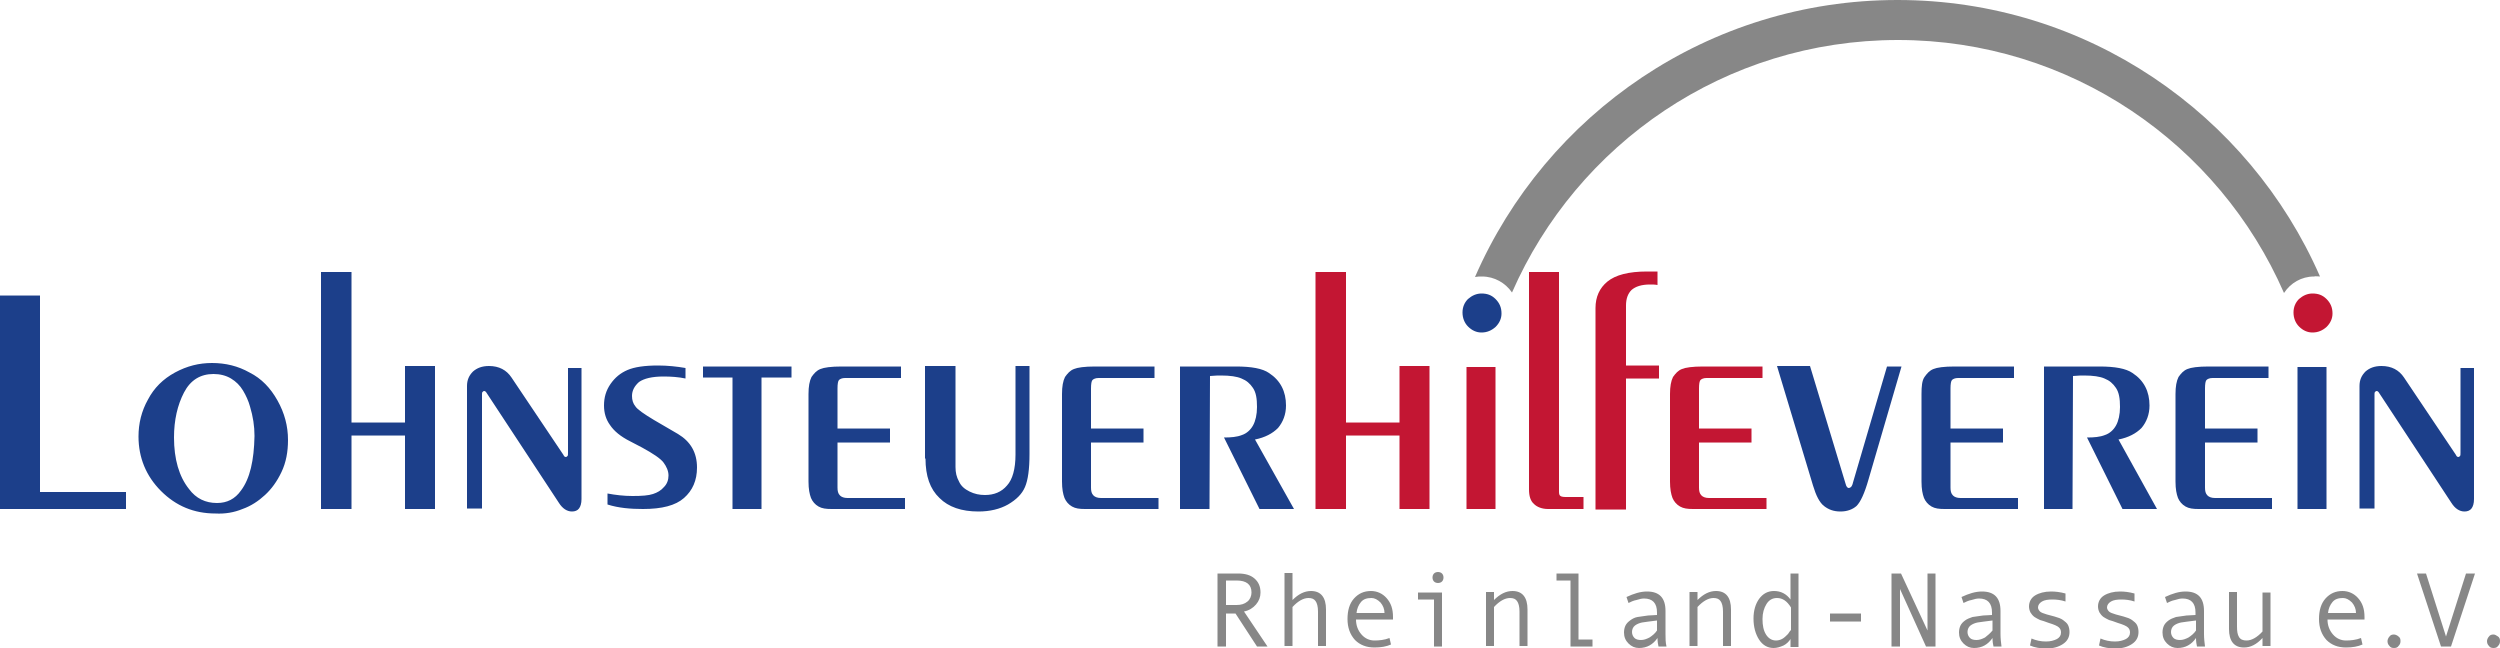
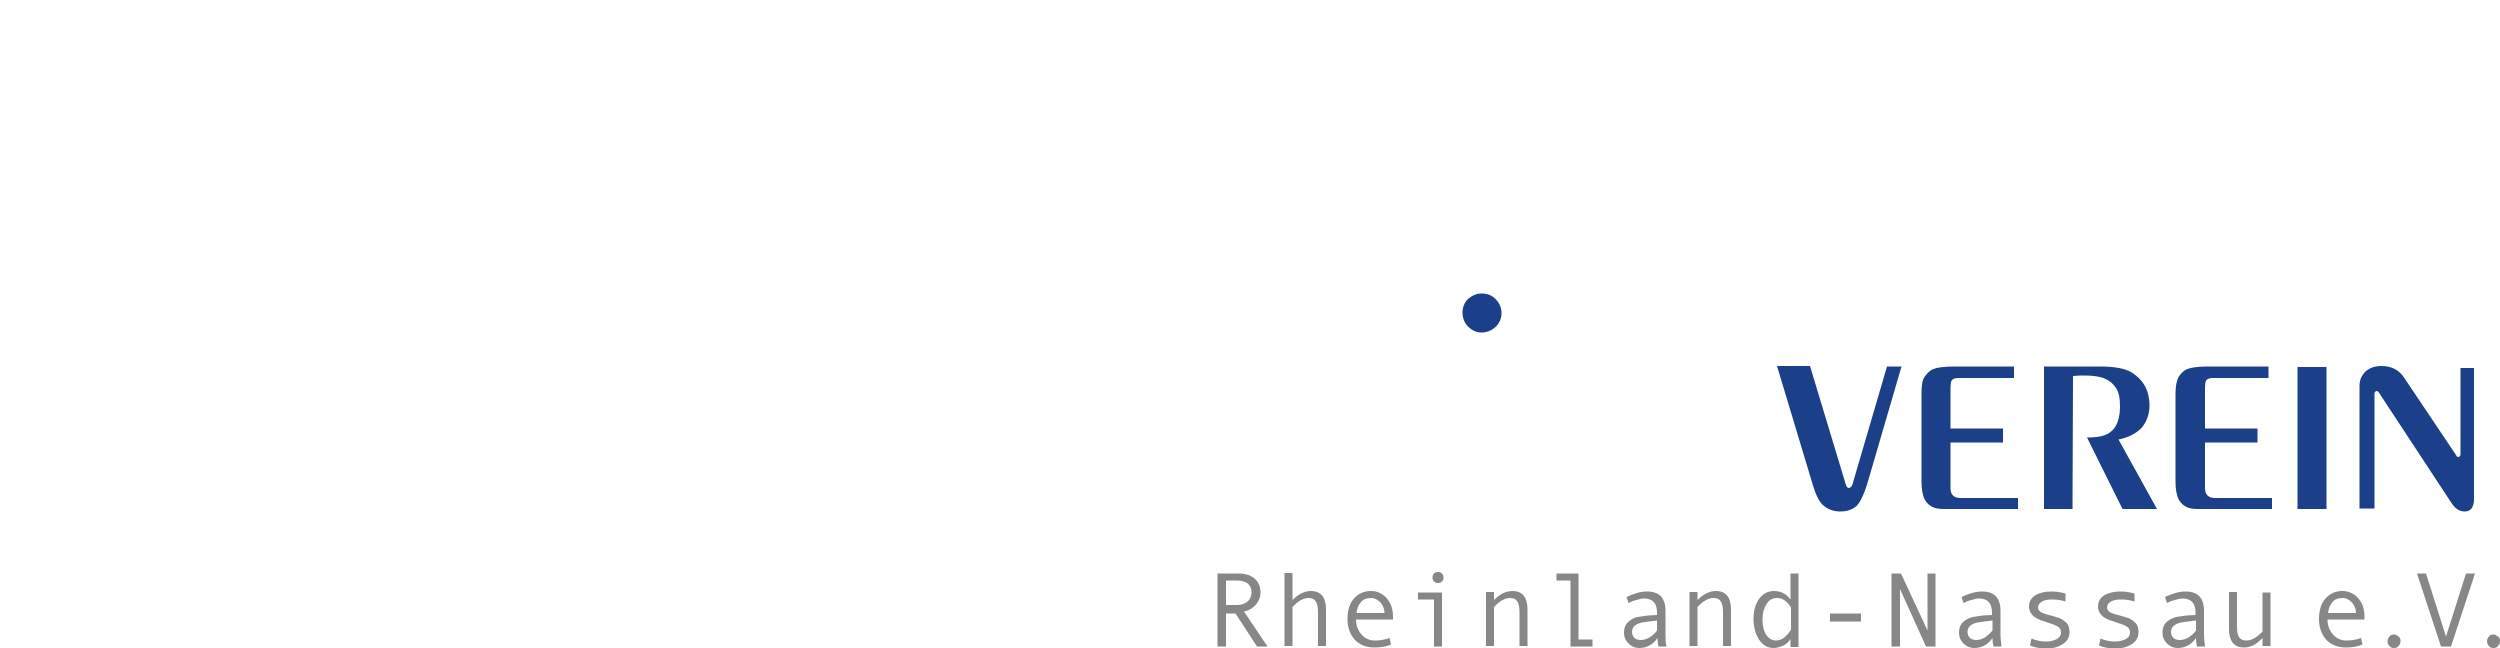
<svg xmlns="http://www.w3.org/2000/svg" xmlns:xlink="http://www.w3.org/1999/xlink" version="1.1" id="Ebene_1" x="0px" y="0px" viewBox="0 0 500 129.6" style="enable-background:new 0 0 500 129.6;" xml:space="preserve">
  <style type="text/css">
	.st0{clip-path:url(#SVGID_2_);fill:#878787;}
	.st1{clip-path:url(#SVGID_2_);fill:#C31633;}
	.st2{clip-path:url(#SVGID_2_);fill:#1C3F8A;}
</style>
  <g>
    <defs>
      <rect id="SVGID_1_" y="0" width="500" height="129.6" />
    </defs>
    <clipPath id="SVGID_2_">
      <use xlink:href="#SVGID_1_" style="overflow:visible;" />
    </clipPath>
-     <path class="st0" d="M464,55.3C449.8,22.8,417.3,0,379.5,0c-37.8,0-70.3,22.8-84.5,55.4c0.5-0.1,0.9-0.1,1.4-0.1   c2.5,0,4.7,1.3,6,3.2c13-29.7,42.6-50.5,77.2-50.5c34.5,0,64.2,20.8,77.2,50.6c1.3-2,3.5-3.3,6-3.3C463.2,55.2,463.6,55.3,464,55.3   " />
-     <path class="st1" d="M465.3,59.8c-0.8-0.8-1.7-1.1-2.8-1.1c-1,0-1.9,0.4-2.7,1.1c-0.7,0.7-1.1,1.6-1.1,2.7c0,1.1,0.4,2.1,1.1,2.8   c0.8,0.8,1.7,1.2,2.7,1.2c1.1,0,2-0.4,2.8-1.1c0.8-0.8,1.2-1.7,1.2-2.7C466.5,61.5,466.1,60.6,465.3,59.8 M340.6,73.3   c-2.1,0-3.5,0.2-4.2,0.5c-0.8,0.3-1.3,0.9-1.8,1.6c-0.4,0.8-0.6,1.9-0.6,3.4v17.5c0,1.5,0.2,2.5,0.5,3.3c0.3,0.7,0.8,1.3,1.5,1.7   s1.5,0.5,2.6,0.5h14.7v-2.2h-11.5c-0.7,0-1.2-0.2-1.5-0.5c-0.4-0.4-0.5-0.9-0.5-1.6v-9h10.5v-2.8h-10.5v-8c0-0.9,0.1-1.5,0.3-1.7   c0.2-0.2,0.6-0.4,1.2-0.4h11.2v-2.3H340.6z M329.4,54.3c-3.7,0-6.3,0.7-7.9,2c-1.6,1.3-2.4,3.1-2.4,5.3v40.3h6.1V75.7h6.6v-2.6   h-6.6V61.1c0-1.4,0.4-2.4,1.1-3.1c0.8-0.7,2-1.1,3.7-1.1c0.5,0,1,0,1.5,0.1v-2.7C330.7,54.3,330.1,54.3,329.4,54.3 M305.8,97.9   c0,1.3,0.3,2.3,1,2.9c0.6,0.6,1.6,1,2.8,1h7.1v-2.4h-3.6c-0.5,0-0.9-0.1-1-0.2c-0.2-0.1-0.3-0.4-0.3-0.8v-44h-6V97.9z M299.1,73.4   h-5.8v28.4h5.8V73.4z M269.2,101.8V87.1h10.7v14.7h6V73.2h-6v11.3h-10.7V54.4h-6.1v47.4H269.2z" />
-     <path class="st2" d="M241.9,101.8l0.1-26.6c1-0.1,1.8-0.1,2.2-0.1c1.8,0,3.2,0.2,4.1,0.6c1,0.4,1.7,1,2.3,1.9   c0.6,0.9,0.8,2.1,0.8,3.8c0,1.5-0.3,2.8-0.8,3.7c-0.5,0.9-1.3,1.6-2.2,1.9c-1,0.4-2.2,0.5-3.6,0.5l7.1,14.3h6.9L251,87.9   c2-0.4,3.5-1.2,4.6-2.3c1-1.2,1.6-2.7,1.6-4.5c0-2.8-1.1-5-3.4-6.5c-1.3-0.9-3.5-1.3-6.6-1.3H236v28.5H241.9z M219,73.3   c-2.1,0-3.5,0.2-4.2,0.5c-0.8,0.3-1.3,0.9-1.8,1.6c-0.4,0.8-0.6,1.9-0.6,3.4v17.5c0,1.5,0.2,2.5,0.5,3.3c0.3,0.7,0.8,1.3,1.5,1.7   c0.7,0.4,1.5,0.5,2.6,0.5h14.7v-2.2h-11.5c-0.7,0-1.2-0.2-1.5-0.5c-0.4-0.4-0.5-0.9-0.5-1.6v-9h10.5v-2.8h-10.5v-8   c0-0.9,0.1-1.5,0.3-1.7c0.2-0.2,0.6-0.4,1.2-0.4h11.2v-2.3H219z M185.1,91.7c0,3.5,0.9,6.1,2.8,7.9c1.8,1.8,4.4,2.7,7.8,2.7   c2.3,0,4.3-0.5,5.9-1.4c1.7-1,2.8-2.1,3.4-3.5c0.6-1.4,0.9-3.6,0.9-6.6V73.2h-2.8v17.7c0,2.9-0.6,5-1.7,6.2   c-1.1,1.3-2.6,1.9-4.4,1.9c-1.1,0-2.1-0.2-3.1-0.7c-1-0.5-1.7-1.1-2.1-2c-0.5-0.9-0.7-1.8-0.7-2.9V73.2h-6.1V91.7z M168.3,73.3   c-2.1,0-3.5,0.2-4.2,0.5c-0.8,0.3-1.3,0.9-1.8,1.6c-0.4,0.8-0.6,1.9-0.6,3.4v17.5c0,1.5,0.2,2.5,0.5,3.3c0.3,0.7,0.8,1.3,1.5,1.7   c0.7,0.4,1.5,0.5,2.6,0.5h14.7v-2.2h-11.5c-0.7,0-1.2-0.2-1.5-0.5c-0.4-0.4-0.5-0.9-0.5-1.6v-9H178v-2.8h-10.5v-8   c0-0.9,0.1-1.5,0.3-1.7c0.2-0.2,0.6-0.4,1.2-0.4h11.2v-2.3H168.3z M140.5,75.5h6v26.3h5.8V75.5h6v-2.2h-17.7V75.5z M128.6,101.8   c3.8,0,6.5-0.7,8.2-2.2c1.7-1.5,2.6-3.5,2.6-6.1c0-3-1.3-5.2-3.8-6.7l-4.8-2.8c-2-1.2-3.3-2.1-3.7-2.7c-0.5-0.6-0.7-1.3-0.7-2.1   c0-1.1,0.5-2,1.4-2.8c1-0.7,2.6-1.1,4.9-1.1c1.5,0,3,0.1,4.4,0.4v-2.1c-1.7-0.3-3.6-0.5-5.5-0.5c-2.7,0-4.7,0.3-6.1,0.9   c-1.4,0.6-2.5,1.5-3.4,2.8c-0.9,1.3-1.3,2.7-1.3,4.3c0,1.5,0.4,2.8,1.2,3.9c0.8,1.2,2.1,2.3,4.1,3.3l2.3,1.2c2.2,1.2,3.7,2.2,4.3,3   c0.6,0.8,1,1.7,1,2.6c0,0.9-0.3,1.7-0.9,2.3c-0.6,0.7-1.3,1.1-2.2,1.4c-0.9,0.3-2.2,0.4-4.1,0.4c-1.7,0-3.4-0.2-5-0.5v2.2   C123.7,101.6,126.1,101.8,128.6,101.8 M96.4,101.8V78.9c0-0.2,0-0.4,0.1-0.5c0.1-0.1,0.2-0.2,0.3-0.2c0.2,0,0.3,0.1,0.4,0.2   l14.6,22.2c0.7,1.1,1.6,1.7,2.6,1.7c0.6,0,1.1-0.2,1.4-0.6c0.3-0.4,0.5-1,0.5-1.9V73.6h-2.7v16.9c0,0.4,0,0.6-0.1,0.7   c-0.1,0.1-0.2,0.2-0.3,0.2c-0.2,0-0.4-0.1-0.5-0.4l-10.4-15.5c-1-1.5-2.5-2.3-4.5-2.3c-1.4,0-2.4,0.4-3.2,1.1   c-0.8,0.8-1.2,1.7-1.2,2.9v24.5H96.4z M70.3,101.8V87.1H81v14.7h6V73.2h-6v11.3H70.3V54.4h-6.1v47.4H70.3z M48.2,98.1   c-1.2,1.7-2.8,2.5-4.8,2.5c-2.3,0-4.2-0.9-5.6-2.8c-2-2.5-3-6-3-10.3c0-3.5,0.7-6.5,2-9c1.3-2.5,3.3-3.7,5.9-3.7   c1.3,0,2.5,0.3,3.5,0.9c1,0.6,1.8,1.4,2.4,2.4c0.6,1,1.1,2.1,1.4,3.2c0.6,2,0.9,3.9,0.9,5.9C50.8,92.1,50,95.7,48.2,98.1    M48.5,101.8c1.7-0.6,3.2-1.6,4.5-2.8c1.3-1.2,2.4-2.7,3.3-4.6c0.9-1.9,1.3-4,1.3-6.4c0-2.8-0.7-5.4-2.1-7.9   c-1.4-2.5-3.2-4.4-5.6-5.6c-2.3-1.3-4.8-1.9-7.5-1.9c-2.6,0-5,0.6-7.4,1.9s-4.2,3.1-5.4,5.4c-1.3,2.3-1.9,4.8-1.9,7.4   c0,4.2,1.5,7.9,4.5,10.9c3,3,6.6,4.5,10.9,4.5C45,102.8,46.8,102.5,48.5,101.8 M25.2,101.8v-3.4H8V59.1H0v42.7H25.2z" />
    <path class="st2" d="M474.9,101.8V78.9c0-0.2,0-0.4,0.1-0.5c0.1-0.1,0.2-0.2,0.3-0.2c0.2,0,0.3,0.1,0.4,0.2l14.6,22.2   c0.7,1.1,1.6,1.7,2.6,1.7c0.6,0,1.1-0.2,1.4-0.6c0.3-0.4,0.5-1,0.5-1.9V73.6h-2.7v16.9c0,0.4,0,0.6-0.1,0.7   c-0.1,0.1-0.2,0.2-0.3,0.2c-0.2,0-0.4-0.1-0.5-0.4l-10.4-15.5c-1-1.5-2.5-2.3-4.5-2.3c-1.4,0-2.4,0.4-3.2,1.1   c-0.8,0.8-1.2,1.7-1.2,2.9v24.5H474.9z M465.3,73.4h-5.8v28.4h5.8V73.4z M441.7,73.3c-2.1,0-3.5,0.2-4.2,0.5   c-0.8,0.3-1.3,0.9-1.8,1.6c-0.4,0.8-0.6,1.9-0.6,3.4v17.5c0,1.5,0.2,2.5,0.5,3.3c0.3,0.7,0.8,1.3,1.5,1.7c0.7,0.4,1.5,0.5,2.6,0.5   h14.7v-2.2H443c-0.7,0-1.2-0.2-1.5-0.5c-0.4-0.4-0.5-0.9-0.5-1.6v-9h10.5v-2.8h-10.5v-8c0-0.9,0.1-1.5,0.3-1.7   c0.2-0.2,0.6-0.4,1.2-0.4h11.2v-2.3H441.7z M414.5,101.8l0.1-26.6c1-0.1,1.8-0.1,2.2-0.1c1.8,0,3.2,0.2,4.1,0.6   c1,0.4,1.7,1,2.3,1.9c0.6,0.9,0.8,2.1,0.8,3.8c0,1.5-0.3,2.8-0.8,3.7c-0.5,0.9-1.3,1.6-2.2,1.9c-1,0.4-2.2,0.5-3.6,0.5l7.1,14.3   h6.9l-7.7-13.9c2-0.4,3.5-1.2,4.6-2.3c1-1.2,1.6-2.7,1.6-4.5c0-2.8-1.1-5-3.4-6.5c-1.3-0.9-3.5-1.3-6.6-1.3h-11.1v28.5H414.5z    M390.9,73.3c-2.1,0-3.5,0.2-4.2,0.5c-0.8,0.3-1.3,0.9-1.8,1.6s-0.6,1.9-0.6,3.4v17.5c0,1.5,0.2,2.5,0.5,3.3   c0.3,0.7,0.8,1.3,1.5,1.7s1.5,0.5,2.6,0.5h14.7v-2.2h-11.5c-0.7,0-1.2-0.2-1.5-0.5c-0.4-0.4-0.5-0.9-0.5-1.6v-9h10.5v-2.8h-10.5v-8   c0-0.9,0.1-1.5,0.3-1.7c0.2-0.2,0.6-0.4,1.2-0.4h11.2v-2.3H390.9z M362.6,97.1c0.6,2,1.3,3.4,2.2,4.1c0.9,0.7,1.9,1.1,3.3,1.1   c1.3,0,2.4-0.4,3.2-1.1c0.8-0.8,1.6-2.5,2.4-5.3l6.6-22.6h-2.9l-6.8,23.2c-0.1,0.5-0.3,0.8-0.4,0.9c-0.1,0.1-0.3,0.2-0.5,0.2   c-0.1,0-0.2-0.1-0.3-0.2c-0.1-0.1-0.2-0.3-0.3-0.7L362,73.2h-6.6L362.6,97.1z" />
    <path class="st2" d="M299.1,59.8c-0.8-0.8-1.7-1.1-2.8-1.1c-1,0-1.9,0.4-2.7,1.1c-0.7,0.7-1.1,1.6-1.1,2.7c0,1.1,0.4,2.1,1.1,2.8   c0.8,0.8,1.7,1.2,2.7,1.2c1.1,0,2-0.4,2.8-1.1c0.8-0.8,1.2-1.7,1.2-2.7C300.3,61.5,299.9,60.6,299.1,59.8" />
    <path class="st0" d="M497.8,127.3c-0.2,0.2-0.4,0.6-0.4,0.9c0,0.4,0.1,0.7,0.4,1c0.2,0.3,0.5,0.4,0.9,0.4c0.4,0,0.7-0.1,0.9-0.4   c0.3-0.3,0.4-0.6,0.4-1c0-0.4-0.1-0.7-0.4-0.9s-0.6-0.4-0.9-0.4C498.3,126.9,498,127,497.8,127.3 M493.2,114.7l-4,12.6l-4-12.6   h-1.8l4.8,14.6h2l4.8-14.6H493.2z M477.9,127.3c-0.2,0.2-0.4,0.6-0.4,0.9c0,0.4,0.1,0.7,0.4,1c0.2,0.3,0.5,0.4,0.9,0.4   c0.4,0,0.7-0.1,0.9-0.4c0.3-0.3,0.4-0.6,0.4-1c0-0.4-0.1-0.7-0.4-0.9c-0.2-0.2-0.6-0.4-0.9-0.4C478.4,126.9,478.1,127,477.9,127.3    M465.6,122.6c0.1-0.9,0.4-1.6,0.9-2.2c0.5-0.6,1.2-0.8,2.1-0.8c0.6,0,1.2,0.3,1.8,0.9c0.5,0.6,0.8,1.3,0.8,2.1H465.6z    M472.9,123.4c0-1.6-0.4-2.8-1.3-3.8c-0.8-0.9-1.9-1.4-3.1-1.4c-1.4,0-2.5,0.5-3.4,1.5c-0.9,1-1.3,2.4-1.3,4.1   c0,1.7,0.5,3.1,1.5,4.2c1,1,2.3,1.5,3.9,1.5c1.3,0,2.4-0.2,3.3-0.6l-0.3-1.3c-1,0.4-2.1,0.5-3,0.5c-1,0-1.9-0.4-2.6-1.2   c-0.7-0.8-1.1-1.8-1.1-3h7.4V123.4z M454.1,118.5h-1.6v7.8c-1.1,1.2-2.2,1.8-3.2,1.8c-0.7,0-1.2-0.2-1.5-0.7   c-0.3-0.5-0.4-1.1-0.4-2.1v-6.9h-1.6v7.4c0,2.4,1,3.7,3,3.7c1.3,0,2.5-0.6,3.7-1.9v1.6h1.6V118.5z M437.7,127.5   c-0.6,0.3-1.1,0.5-1.7,0.5c-0.5,0-1-0.1-1.3-0.4c-0.3-0.3-0.5-0.7-0.5-1.2c0-0.5,0.2-1,0.6-1.3c0.4-0.3,0.9-0.5,1.4-0.6   c0.5-0.1,1.5-0.2,3-0.4v2C438.8,126.7,438.3,127.1,437.7,127.5 M440.8,126.8v-4.6c0-2.6-1.2-3.9-3.7-3.9c-1.3,0-2.6,0.4-4.1,1.1   l0.4,1.2c0.4-0.2,1-0.5,1.6-0.6c0.6-0.2,1.1-0.3,1.5-0.3c1.7,0,2.6,0.9,2.6,2.8v0.5l-1.8,0.1c-0.8,0.1-1.5,0.2-2.1,0.3   c-0.6,0.2-1.1,0.4-1.5,0.7c-0.4,0.3-0.7,0.6-0.9,1c-0.2,0.4-0.3,0.9-0.3,1.4c0,0.9,0.3,1.6,0.9,2.2c0.6,0.6,1.3,0.9,2.1,0.9   c1.6,0,2.8-0.7,3.7-2c0,0.7,0.1,1.3,0.2,1.7h1.6C440.9,128.5,440.8,127.7,440.8,126.8 M426.9,118.7c-1.1-0.3-2-0.4-2.9-0.4   c-1.3,0-2.4,0.3-3.2,0.8c-0.8,0.5-1.2,1.3-1.2,2.2c0,0.4,0.1,0.8,0.3,1.2c0.2,0.3,0.4,0.6,0.8,0.9c0.3,0.2,0.7,0.4,1.1,0.6   c0.4,0.1,1,0.3,1.8,0.6c1,0.3,1.7,0.6,2,0.9c0.3,0.3,0.4,0.6,0.4,1c0,0.6-0.3,1-0.8,1.3c-0.6,0.3-1.3,0.5-2.2,0.5   c-1,0-2-0.2-2.9-0.6l-0.3,1.4c0.9,0.4,2,0.6,3.3,0.6c1.3,0,2.4-0.3,3.3-0.9c0.9-0.6,1.3-1.4,1.3-2.4c0-0.5-0.1-1-0.3-1.4   c-0.2-0.4-0.6-0.7-1-1c-0.4-0.3-1-0.5-1.7-0.7l-1.5-0.4c-0.7-0.2-1.2-0.4-1.4-0.6c-0.2-0.2-0.4-0.5-0.4-0.8c0-0.5,0.3-0.9,0.8-1.2   c0.5-0.3,1.2-0.4,2.1-0.4c0.8,0,1.7,0.1,2.6,0.4L426.9,118.7z M413.1,118.7c-1.1-0.3-2-0.4-2.9-0.4c-1.3,0-2.4,0.3-3.2,0.8   c-0.8,0.5-1.2,1.3-1.2,2.2c0,0.4,0.1,0.8,0.3,1.2c0.2,0.3,0.4,0.6,0.8,0.9c0.3,0.2,0.7,0.4,1.1,0.6c0.4,0.1,1,0.3,1.8,0.6   c1,0.3,1.7,0.6,2,0.9c0.3,0.3,0.4,0.6,0.4,1c0,0.6-0.3,1-0.8,1.3c-0.6,0.3-1.3,0.5-2.2,0.5c-1,0-2-0.2-2.9-0.6l-0.3,1.4   c0.9,0.4,2,0.6,3.3,0.6c1.3,0,2.4-0.3,3.3-0.9c0.9-0.6,1.3-1.4,1.3-2.4c0-0.5-0.1-1-0.3-1.4c-0.2-0.4-0.6-0.7-1-1   c-0.4-0.3-1-0.5-1.7-0.7l-1.5-0.4c-0.7-0.2-1.2-0.4-1.4-0.6c-0.2-0.2-0.4-0.5-0.4-0.8c0-0.5,0.3-0.9,0.8-1.2   c0.5-0.3,1.2-0.4,2.1-0.4c0.8,0,1.7,0.1,2.6,0.4L413.1,118.7z M397,127.5c-0.6,0.3-1.1,0.5-1.7,0.5c-0.5,0-1-0.1-1.3-0.4   c-0.3-0.3-0.5-0.7-0.5-1.2c0-0.5,0.2-1,0.6-1.3c0.4-0.3,0.9-0.5,1.4-0.6c0.5-0.1,1.5-0.2,3-0.4v2C398,126.7,397.5,127.1,397,127.5    M400.1,126.8v-4.6c0-2.6-1.2-3.9-3.7-3.9c-1.3,0-2.6,0.4-4.1,1.1l0.4,1.2c0.4-0.2,1-0.5,1.6-0.6c0.6-0.2,1.1-0.3,1.5-0.3   c1.7,0,2.6,0.9,2.6,2.8v0.5l-1.8,0.1c-0.8,0.1-1.5,0.2-2.1,0.3c-0.6,0.2-1.1,0.4-1.5,0.7c-0.4,0.3-0.7,0.6-0.9,1   c-0.2,0.4-0.3,0.9-0.3,1.4c0,0.9,0.3,1.6,0.9,2.2s1.3,0.9,2.1,0.9c1.6,0,2.8-0.7,3.7-2c0,0.7,0.1,1.3,0.2,1.7h1.6   C400.2,128.5,400.1,127.7,400.1,126.8 M387.2,114.7h-1.7v11.4l-5.3-11.4h-1.9v14.6h1.7v-11.5l5.2,11.5h1.9V114.7z M372.1,122.7H366   v1.6h6.2V122.7z M357.6,126.8c-0.4,0.4-0.8,0.8-1.2,1c-0.4,0.2-0.8,0.3-1.2,0.3c-0.8,0-1.5-0.4-2-1.2c-0.5-0.8-0.7-1.8-0.7-3.1   c0-1.2,0.3-2.2,0.8-3c0.5-0.8,1.2-1.2,2.1-1.2c1.1,0,2,0.6,2.8,1.9v4.5C358.1,126.1,357.9,126.3,357.6,126.8 M359.7,114.7h-1.6v5.2   c-0.8-1.1-1.9-1.7-3.3-1.7c-1.2,0-2.2,0.5-3,1.6c-0.7,1-1.1,2.3-1.1,3.9c0,1.7,0.4,3.1,1.1,4.2c0.7,1.1,1.7,1.7,2.9,1.7   c0.7,0,1.3-0.2,2-0.5c0.6-0.3,1.1-0.8,1.4-1.3v1.6h1.6V114.7z M346.2,121.9c0-2.4-1-3.7-3-3.7c-1.3,0-2.5,0.6-3.7,1.8v-1.6h-1.6   v10.8h1.6v-7.8c1.1-1.2,2.2-1.8,3.2-1.8c0.7,0,1.1,0.2,1.4,0.6c0.3,0.4,0.5,1.1,0.5,2.1v6.9h1.6V121.9z M329.9,127.5   c-0.6,0.3-1.1,0.5-1.7,0.5c-0.5,0-1-0.1-1.3-0.4c-0.3-0.3-0.5-0.7-0.5-1.2c0-0.5,0.2-1,0.6-1.3c0.4-0.3,0.9-0.5,1.4-0.6   c0.5-0.1,1.5-0.2,3-0.4v2C331,126.7,330.5,127.1,329.9,127.5 M333.1,126.8v-4.6c0-2.6-1.2-3.9-3.7-3.9c-1.3,0-2.6,0.4-4.1,1.1   l0.4,1.2c0.4-0.2,1-0.5,1.6-0.6c0.6-0.2,1.1-0.3,1.5-0.3c1.7,0,2.6,0.9,2.6,2.8v0.5l-1.8,0.1c-0.8,0.1-1.5,0.2-2.1,0.3   s-1.1,0.4-1.5,0.7c-0.4,0.3-0.7,0.6-0.9,1c-0.2,0.4-0.3,0.9-0.3,1.4c0,0.9,0.3,1.6,0.9,2.2s1.3,0.9,2.1,0.9c1.6,0,2.8-0.7,3.7-2   c0,0.7,0.1,1.3,0.2,1.7h1.6C333.1,128.5,333.1,127.7,333.1,126.8 M318.5,127.9h-2.8v-13.2h-4.4v1.4h2.8v13.2h4.4V127.9z    M305.5,121.9c0-2.4-1-3.7-3-3.7c-1.3,0-2.5,0.6-3.7,1.8v-1.6h-1.6v10.8h1.6v-7.8c1.1-1.2,2.2-1.8,3.2-1.8c0.7,0,1.1,0.2,1.4,0.6   c0.3,0.4,0.5,1.1,0.5,2.1v6.9h1.6V121.9z M288.4,118.5h-4.8v1.4h3.2v9.4h1.6V118.5z M286.8,114.7c-0.2,0.2-0.3,0.5-0.3,0.8   s0.1,0.6,0.3,0.8c0.2,0.2,0.5,0.3,0.8,0.3c0.3,0,0.6-0.1,0.8-0.3c0.2-0.2,0.3-0.5,0.3-0.8c0-0.3-0.1-0.6-0.3-0.8   c-0.2-0.2-0.5-0.3-0.8-0.3C287.3,114.4,287,114.5,286.8,114.7 M271.3,122.6c0.1-0.9,0.4-1.6,0.9-2.2s1.2-0.8,2.1-0.8   c0.6,0,1.2,0.3,1.8,0.9c0.5,0.6,0.8,1.3,0.8,2.1H271.3z M278.6,123.4c0-1.6-0.4-2.8-1.3-3.8c-0.8-0.9-1.9-1.4-3.1-1.4   c-1.4,0-2.5,0.5-3.4,1.5s-1.3,2.4-1.3,4.1c0,1.7,0.5,3.1,1.5,4.2c1,1,2.3,1.5,3.9,1.5c1.3,0,2.4-0.2,3.3-0.6l-0.3-1.3   c-1,0.4-2.1,0.5-3,0.5c-1,0-1.9-0.4-2.6-1.2c-0.7-0.8-1.1-1.8-1.1-3h7.4V123.4z M265.2,121.9c0-2.4-1-3.7-3-3.7   c-1.3,0-2.5,0.6-3.7,1.8v-5.4h-1.6v14.6h1.6v-7.8c1.1-1.2,2.2-1.8,3.2-1.8c0.7,0,1.1,0.2,1.4,0.6c0.3,0.4,0.5,1.1,0.5,2.1v6.9h1.6   V121.9z M245.1,116.1h2.2c2,0,3,0.8,3,2.4c0,0.7-0.3,1.4-0.8,1.8c-0.6,0.5-1.3,0.7-2.2,0.7h-2.1V116.1z M248.8,122.3   c1-0.2,1.8-0.7,2.4-1.4c0.6-0.7,0.9-1.5,0.9-2.4c0-1.2-0.4-2.1-1.2-2.8c-0.8-0.7-1.9-1-3.3-1h-4.1v14.6h1.7v-6.6h1.9l4.3,6.6h2.1   L248.8,122.3z" />
  </g>
</svg>